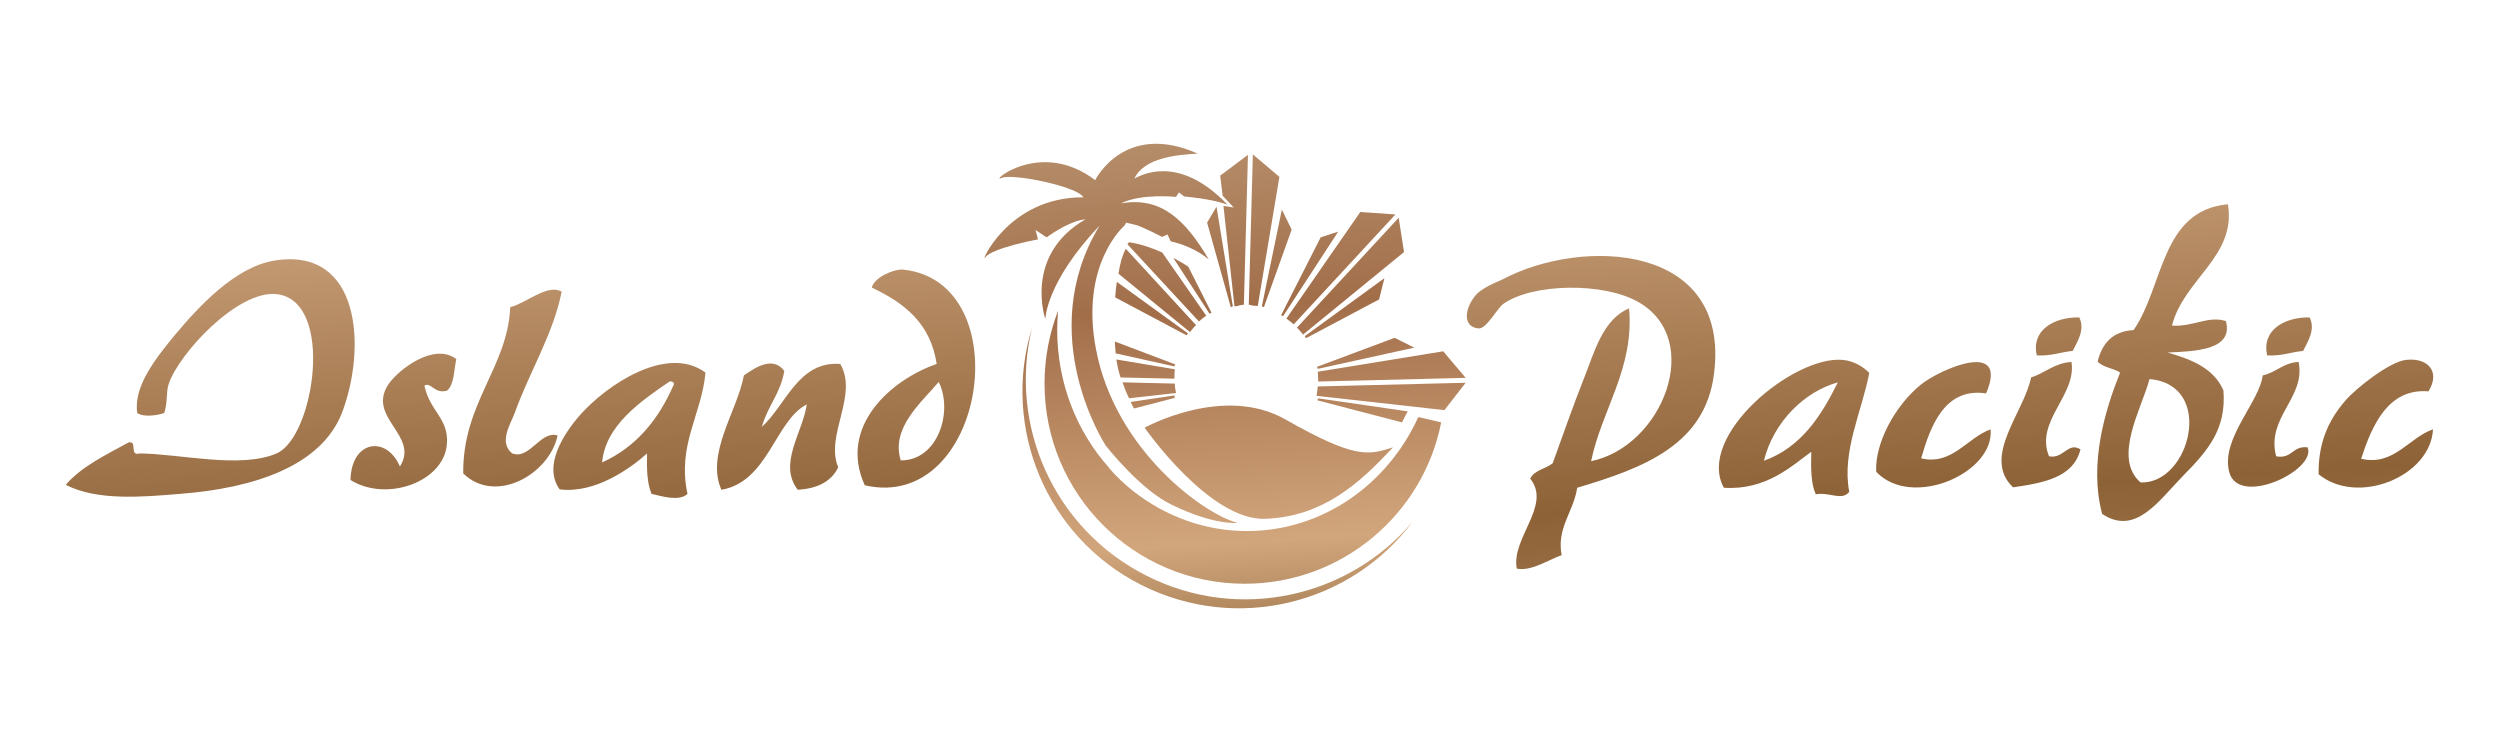
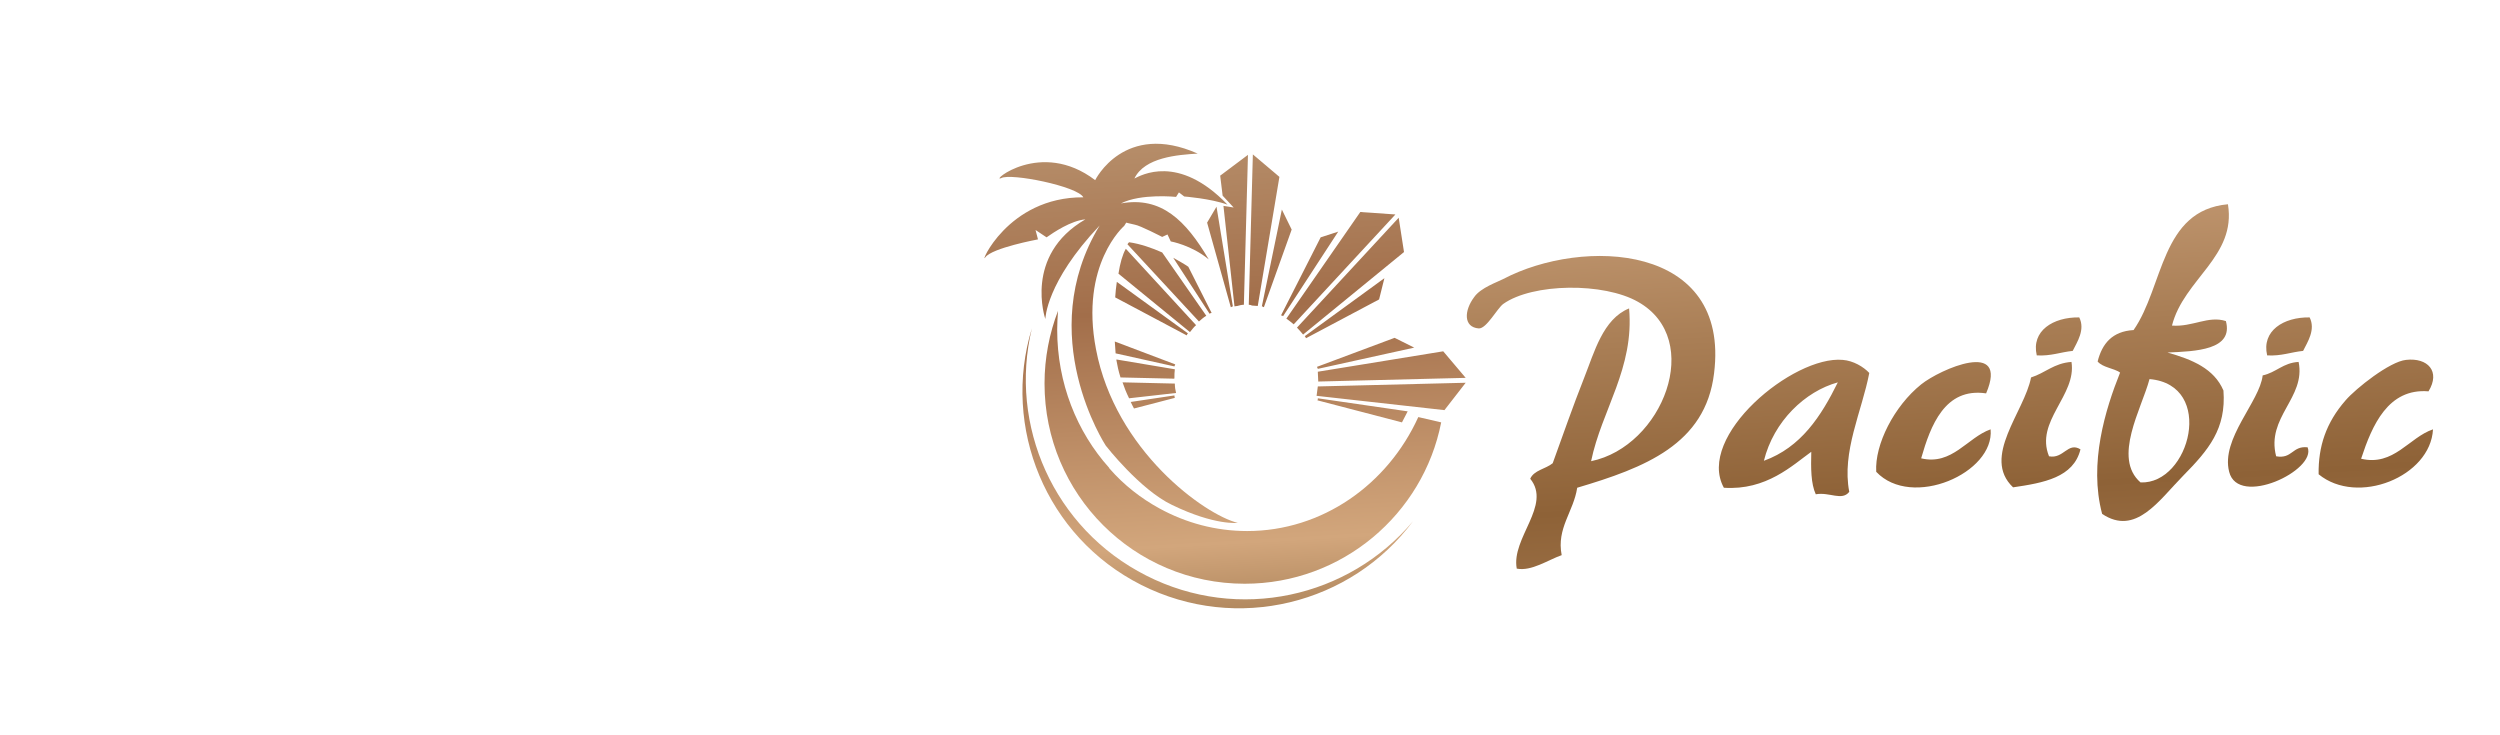
<svg xmlns="http://www.w3.org/2000/svg" version="1.1" id="Layer_1" x="0px" y="0px" viewBox="0 0 612 180" style="enable-background:new 0 0 612 180;" xml:space="preserve">
  <style type="text/css">
	.st0{fill-rule:evenodd;clip-rule:evenodd;fill:url(#SVGID_1_);}
	.st1{fill-rule:evenodd;clip-rule:evenodd;fill:url(#SVGID_2_);}
	.st2{fill-rule:evenodd;clip-rule:evenodd;fill:url(#SVGID_3_);}
	.st3{fill-rule:evenodd;clip-rule:evenodd;fill:url(#SVGID_4_);}
	.st4{fill-rule:evenodd;clip-rule:evenodd;fill:url(#SVGID_5_);}
	.st5{fill-rule:evenodd;clip-rule:evenodd;fill:url(#SVGID_6_);}
	.st6{fill:url(#SVGID_7_);}
	.st7{fill-rule:evenodd;clip-rule:evenodd;fill:url(#SVGID_8_);}
</style>
  <g>
    <linearGradient id="SVGID_1_" gradientUnits="userSpaceOnUse" x1="110.134" y1="-192.869" x2="136.222" y2="256.42">
      <stop offset="0" style="stop-color:#DCB38F" />
      <stop offset="8.207135e-02" style="stop-color:#D3A380" />
      <stop offset="0.257" style="stop-color:#C28562" />
      <stop offset="0.489" style="stop-color:#DCB38F" />
      <stop offset="0.638" style="stop-color:#A97E55" />
      <stop offset="0.728" style="stop-color:#8E6237" />
      <stop offset="1" style="stop-color:#DCB38F" />
    </linearGradient>
-     <path class="st0" d="M67.1,63.8c-9.6,1.6-18.5,11.3-24.2,18.1c-4.7,5.7-10.3,12.7-9.3,19.2c1.5,1.1,5,0.6,6.6,0   c0.9-2.6,0.4-5.1,1.1-7.1c2.4-7.3,16.8-23,26.4-22c14.4,1.6,9.2,35.1,0,39c-8.8,3.8-23.6,0.1-33.5,0c-2.6,0.8-0.5-3.2-2.7-2.7   c-5.5,3-11.7,6-15.4,10.4c7.7,3.9,18.4,3,28,2.2c18.1-1.4,34.5-6.8,39.6-19.8C89.8,85.1,88.3,60.3,67.1,63.8 M221.1,66   c-2.2-0.2-7,1.8-7.7,4.4c7.9,3.7,14.4,8.7,15.9,18.7c-11.1,3.8-24.2,15.3-17.6,29.7C241.3,125.6,249.7,69,221.1,66 M220.5,112.7   c-2.5-8,5.2-14.3,9.3-19.2C233.4,100.7,229.6,112.8,220.5,112.7 M125.4,111c-3.4-2.7-0.4-7.2,0.6-9.9c3.7-10.3,9.4-19.2,11.5-29.7   c-3.5-2-8.6,2.8-12.6,3.8c-0.6,14.7-11.7,23.5-11.5,40.7c7.9,7.7,21.1,0.2,23.1-9.3C132.3,105.3,129.7,112.6,125.4,111 M109.5,95.6   c1.7-1.6,1.6-4.9,2.2-7.7c-5.4-4.1-13.9,2.4-16.5,6c-5.7,8.3,7.6,12.6,2.7,20.3c-3.3-7.7-11.9-6.4-12.1,3.3   c8.8,5.5,22.9,0.5,23.6-8.8c0.5-6.3-4.2-8-5.5-14.3C105.5,93.4,106.4,96.6,109.5,95.6 M141.9,101.7c-4,4.6-9,12.4-4.9,18.1   c8.7,1.1,17.4-5.2,21.4-8.8c-0.1,3.8,0,7.3,1.1,9.9c2.6,0.6,6.8,1.9,8.8,0c-2.6-12,3.5-19.4,4.4-29.7   C163.3,84.3,148.6,94.1,141.9,101.7 M147.4,113.2c0.8-9.1,9.5-15,16.5-19.8c0.6-0.1,1,0.1,1.1,0.6   C161.3,102.6,155.8,109.4,147.4,113.2 M205.7,89.1c-10.3-0.8-13.3,10.1-19.2,15.4c1.4-5.1,4.6-8.2,5.5-13.7c-2.8-3.7-7-0.9-9.9,1.1   c-1.6,8.7-9.4,19.2-5.5,28c11.5-2,13.1-16.9,20.9-20.9c-1,6.9-7.1,14.6-2.2,20.9c4.8-0.3,8.2-2,9.9-5.5   C201.9,106.6,210.2,96.8,205.7,89.1" />
    <linearGradient id="SVGID_2_" gradientUnits="userSpaceOnUse" x1="460.464" y1="-206.894" x2="486.551" y2="242.372">
      <stop offset="0" style="stop-color:#DCB38F" />
      <stop offset="8.207135e-02" style="stop-color:#D3A380" />
      <stop offset="0.257" style="stop-color:#C28562" />
      <stop offset="0.489" style="stop-color:#DCB38F" />
      <stop offset="0.638" style="stop-color:#A97E55" />
      <stop offset="0.728" style="stop-color:#8E6237" />
      <stop offset="1" style="stop-color:#DCB38F" />
    </linearGradient>
    <path class="st1" d="M368,68.3c-1.3,0.7-5.5,2.1-7.1,4.4c-2.5,3.3-2.7,7.4,1.1,7.7c1.9,0.1,4.5-4.9,6-6c7.2-5.1,24.6-5.3,33-0.5   c16.3,9.2,6,35.4-11.5,39c2.6-12.6,10.6-22.7,9.3-37.4c-6.4,2.6-8.5,10.7-11,17c-2.7,6.8-5.3,14.3-7.7,20.9   c-1.7,1.4-4.6,1.7-5.5,3.8c5.3,6.5-4.7,14.5-3.3,22c3.6,0.7,7.6-2.1,11-3.3c-1.3-6.6,2.9-10.6,3.8-16.5c16.5-4.9,31.4-10.6,33.5-28   C423.6,59.5,387.4,58.1,368,68.3 M555,87c3.5,0.2,5.8-0.8,8.8-1.1c1.1-2.2,3.1-5.2,1.6-8.2C559,77.6,553.6,81,555,87 M498.6,87   c3.5,0.2,5.8-0.8,8.8-1.1c1.1-2.2,3.1-5.2,1.6-8.2C502.6,77.6,497.2,81,498.6,87 M486.2,96.3c5.7-13.4-11.3-5.9-15.9-2.2   c-6.6,5.3-11.4,14.7-11,21.4c8.7,9.2,29,0.3,28-10.4c-5.7,2-9.4,8.9-17,7.1C472.6,104.2,476.1,94.8,486.2,96.3 M578,112.3   c2.7-8.2,6.6-17.3,16.5-16.5c3-4.9-0.2-8.3-5.5-7.7c-4,0.4-12.3,7-14.8,9.9c-4.8,5.5-6.7,11.3-6.6,18.1c9.5,7.8,27.4,0.6,28-11   C589.7,107.1,586,114.2,578,112.3 M501.6,111.7c-3.5-8.6,6.8-14.9,5.5-23.1c-4.3,0.3-6.4,2.7-9.9,3.8c-1.6,8.4-12.2,19.5-4.4,26.9   c7.5-1.1,14.8-2.4,16.5-9.3C506.2,108.1,505.2,112.4,501.6,111.7 M557.2,111.7c-2.5-9.6,7.3-14.3,5.5-23.1   c-3.8,0.2-5.5,2.6-8.8,3.3c-0.7,6.4-10.3,15.5-8.2,23.6c2.2,8.8,21.5-0.4,19.2-6C561.1,109.1,561.2,112.4,557.2,111.7 M451.1,88.1   c-12.1-1.1-36,18.7-29.1,31.3c10.4,0.7,16.8-5.5,21.4-8.8c-0.1,4-0.1,7.8,1.1,10.4c3.4-0.6,6.4,1.7,8.2-0.6   c-1.9-9.8,3.1-19.7,4.9-29.1C456.2,89.8,453.7,88.3,451.1,88.1 M431.8,112.8c2.4-9.7,10.1-17,18.1-19.2   C445.8,101.9,440.9,109.5,431.8,112.8" />
    <linearGradient id="SVGID_3_" gradientUnits="userSpaceOnUse" x1="512.459" y1="-209.913" x2="538.545" y2="239.353">
      <stop offset="0" style="stop-color:#DCB38F" />
      <stop offset="8.207135e-02" style="stop-color:#D3A380" />
      <stop offset="0.257" style="stop-color:#C28562" />
      <stop offset="0.489" style="stop-color:#DCB38F" />
      <stop offset="0.638" style="stop-color:#A97E55" />
      <stop offset="0.728" style="stop-color:#8E6237" />
      <stop offset="1" style="stop-color:#DCB38F" />
    </linearGradient>
    <path class="st2" d="M544.9,78.6c-4.3-1.4-8.2,1.5-13.2,1.1c2.9-11.4,15.8-16.9,13.7-29.7c-16.5,1.5-15.7,20.2-23.1,30.8   c-5.2,0.3-7.7,3.3-8.8,7.7c1.3,1.5,3.9,1.6,5.5,2.7c-3.6,9-7.7,22.2-4.4,34.6c8.2,5.5,13.9-3.3,19.8-9.3   c6.3-6.4,10.6-11.5,9.9-20.9c-2.3-5.4-7.7-7.6-13.7-9.3C537.5,86,546.8,85.7,544.9,78.6z M524,118.1c-6.9-6,0.3-18.1,2.2-25.3   C542.4,94.2,536.1,118.6,524,118.1z" />
    <g>
      <linearGradient id="SVGID_4_" gradientUnits="userSpaceOnUse" x1="299.163" y1="13.491" x2="313.089" y2="253.329">
        <stop offset="0" style="stop-color:#C19F7A" />
        <stop offset="9.190685e-02" style="stop-color:#B58C68" />
        <stop offset="0.257" style="stop-color:#A26E4A" />
        <stop offset="0.497" style="stop-color:#D2A67C" />
        <stop offset="0.653" style="stop-color:#88633A" />
        <stop offset="0.728" style="stop-color:#6A471F" />
        <stop offset="1" style="stop-color:#C19F7A" />
      </linearGradient>
      <path class="st3" d="M347.2,102.1c-7.5,16.5-23.5,27.9-41.9,27.9c-7.7,0-15-2-21.4-5.5c-4.6-2.5-8.8-5.8-12.2-9.7    c-0.1-0.1-0.2-0.2-0.2-0.3c0,0,0,0,0,0c-7.9-8.8-12.7-20.7-12.7-33.8c0-1.5,0.1-3.1,0.2-4.6c-2.1,5.5-3.3,11.5-3.3,17.8    c0,27.1,21.9,49,49,49c23.8,0,43.7-17,48.1-39.5L347.2,102.1z" />
      <linearGradient id="SVGID_5_" gradientUnits="userSpaceOnUse" x1="305.164" y1="13.143" x2="319.09" y2="252.98">
        <stop offset="0" style="stop-color:#C19F7A" />
        <stop offset="9.190685e-02" style="stop-color:#B58C68" />
        <stop offset="0.257" style="stop-color:#A26E4A" />
        <stop offset="0.497" style="stop-color:#D2A67C" />
        <stop offset="0.653" style="stop-color:#88633A" />
        <stop offset="0.728" style="stop-color:#6A471F" />
        <stop offset="1" style="stop-color:#C19F7A" />
      </linearGradient>
-       <path class="st4" d="M280.2,104.7c0,0,19.3-10.7,34.5-2c16.9,9.6,20.3,8.8,26.3,6.8c-8.4,9.1-17.3,16.9-31.1,17.5    C296.2,127.7,280.2,104.7,280.2,104.7" />
      <linearGradient id="SVGID_6_" gradientUnits="userSpaceOnUse" x1="292.328" y1="13.888" x2="306.254" y2="253.726">
        <stop offset="0" style="stop-color:#C19F7A" />
        <stop offset="9.190685e-02" style="stop-color:#B58C68" />
        <stop offset="0.257" style="stop-color:#A26E4A" />
        <stop offset="0.497" style="stop-color:#D2A67C" />
        <stop offset="0.653" style="stop-color:#88633A" />
        <stop offset="0.728" style="stop-color:#6A471F" />
        <stop offset="1" style="stop-color:#C19F7A" />
      </linearGradient>
      <path class="st5" d="M280.6,140.9c-22.7-11.5-33.7-36.8-28-60.5c-7.4,24.2,3.4,51,26.8,62.8c23.4,11.8,51.4,4.7,66.5-15.6    C330.2,146.3,303.2,152.4,280.6,140.9" />
      <linearGradient id="SVGID_7_" gradientUnits="userSpaceOnUse" x1="311.471" y1="12.776" x2="325.398" y2="252.614">
        <stop offset="0" style="stop-color:#C19F7A" />
        <stop offset="9.190685e-02" style="stop-color:#B58C68" />
        <stop offset="0.257" style="stop-color:#A26E4A" />
        <stop offset="0.497" style="stop-color:#D2A67C" />
        <stop offset="0.653" style="stop-color:#88633A" />
        <stop offset="0.728" style="stop-color:#6A471F" />
        <stop offset="1" style="stop-color:#C19F7A" />
      </linearGradient>
      <path class="st6" d="M322.4,89.8c0.2,0.6,0-0.1,0.2,0.5l23.6-5.2l-4.8-2.4L322.4,89.8z M322.5,98l20.7,5.4l1.4-2.7l-22-3.2    C322.6,98.1,322.7,97.4,322.5,98 M273.4,69c-0.2,1.2-0.3,2.5-0.4,3.8l17.5,9.3c0.3-0.5-0.1,0,0.3-0.5L273.4,69z M274.8,93.6    c0.4,1.2,0.9,2.5,1.6,3.9l11.5-1.3c-0.2-0.8-0.3-1.5-0.3-2.3L274.8,93.6z M273.8,67l17.5,14.3c0.5-0.6,0.9-1.2,1.5-1.7l-17.2-18.7    C274.8,62.3,274.2,64.4,273.8,67 M287.5,96.8l-10.7,1.6c0.2,0.5,0.5,1,0.8,1.6l10-2.6C287.4,96.8,287.6,97.4,287.5,96.8     M276.4,59.3c-0.1,0.1-0.3,0.3-0.4,0.5l17.5,18.9c0.6-0.5,1.1-1,1.8-1.4l-10.8-15.5C282,60.7,279.2,59.7,276.4,59.3 M322.7,93.2    c0,0.1,0,0.1,0,0.2l36.1-0.9l-5.5-6.5L322.6,91C322.6,91.7,322.7,92.5,322.7,93.2 M287.7,89.2l-14.8-5.6c0.1,0.9,0.1,1.9,0.2,2.9    l14.4,3.2C287.7,89.1,287.5,89.8,287.7,89.2 M287.5,92.5c0-0.7,0-1.4,0.1-2.1L273.3,88c0,0.1,0,0.1,0,0.2c0.2,1.2,0.5,2.6,1,4.2    l13.1,0.3C287.5,92.7,287.5,92.6,287.5,92.5 M327.6,56.7l-4.3,1.4l-9.7,19.1c0.6,0.2,0-0.1,0.5,0.2L327.6,56.7z M287.2,63.1    l8.9,13.7c0.5-0.3-0.1,0,0.5-0.2l-5.7-11.3C289.9,64.6,288.6,63.9,287.2,63.1 M338.9,68.1l-19.5,14.2c0.4,0.5,0-0.1,0.3,0.5    l17.9-9.5L338.9,68.1z M342.4,53.3l-24.9,26.9c0.5,0.5,1,1.1,1.5,1.7l24.7-20.2L342.4,53.3z M322.6,94.6c-0.1,0.8-0.2,1.6-0.3,2.3    l31.3,3.5l5.2-6.7L322.6,94.6z M333,51.9L314.9,78c0.6,0.4,1.2,0.9,1.8,1.4l24.9-26.9L333,51.9z M299.3,47.9l2.7,2.9    c-0.8-0.1-1.6-0.3-2.5-0.4l2.7,24.6c0.2,0,0.4-0.1,0.7-0.1c0.4-0.1,1-0.3,1.6-0.3l1-36.7l-6.8,5.1L299.3,47.9z M313.8,51.3    L308.9,75c0.6,0.1-0.1,0,0.5,0.2l6.8-19L313.8,51.3z M297.8,50.6l-2.3,3.9l5.8,20.7c0.6-0.2-0.1,0,0.5-0.2L297.8,50.6z     M306.7,37.8l-1,36.8c0.3,0,0.6,0.1,0.8,0.2c0.5,0,0.9,0.1,1.4,0.1l5.3-31.6L306.7,37.8z" />
      <linearGradient id="SVGID_8_" gradientUnits="userSpaceOnUse" x1="268.367" y1="15.279" x2="282.293" y2="255.117">
        <stop offset="0" style="stop-color:#C19F7A" />
        <stop offset="9.190685e-02" style="stop-color:#B58C68" />
        <stop offset="0.257" style="stop-color:#A26E4A" />
        <stop offset="0.497" style="stop-color:#D2A67C" />
        <stop offset="0.653" style="stop-color:#88633A" />
        <stop offset="0.728" style="stop-color:#6A471F" />
        <stop offset="1" style="stop-color:#C19F7A" />
      </linearGradient>
      <path class="st7" d="M268.1,44.1c0,0,7.1-14.5,25.1-6.5c-4.9,0.3-13,0.9-15.5,6.1c1.5-0.7,10.7-6.2,22.8,6.4    c-4.1-1.5-10.6-2-10.6-2l-1.3-1l-0.7,1.1c0,0-8.6-0.9-13.5,1.6c9.9-1.8,15.9,4.2,21.5,13.7c-4.2-3.5-9.3-4.4-9.3-4.4l-0.8-1.7    l-1.3,0.6c0,0-5.4-2.8-6.7-3c-1.4-0.3-2.1-0.5-2.1-0.5l-0.5,0.8c0,0-10.9,9.4-6.9,30.2c4.7,24.8,26.6,40.5,34.7,42.5    c0,0-5.6,0.7-16.1-4.4c-7.8-3.7-16.2-14.5-16.2-14.5s-17.8-27.1-1.5-53.9c-13.2,13.9-13.3,22.9-13.3,22.9s-5.4-15.6,9.8-24.4    c-3.5,0.3-7.8,3.2-9.5,4.4l-2.7-1.8l0.6,2.3c0,0-11.3,2.1-12.9,4.4c-1.5,2.2,5.3-14.8,24-14.7c-1.4-2.7-17.8-6-20.1-4.7    C242.2,44.8,254.7,33.9,268.1,44.1" />
    </g>
  </g>
</svg>